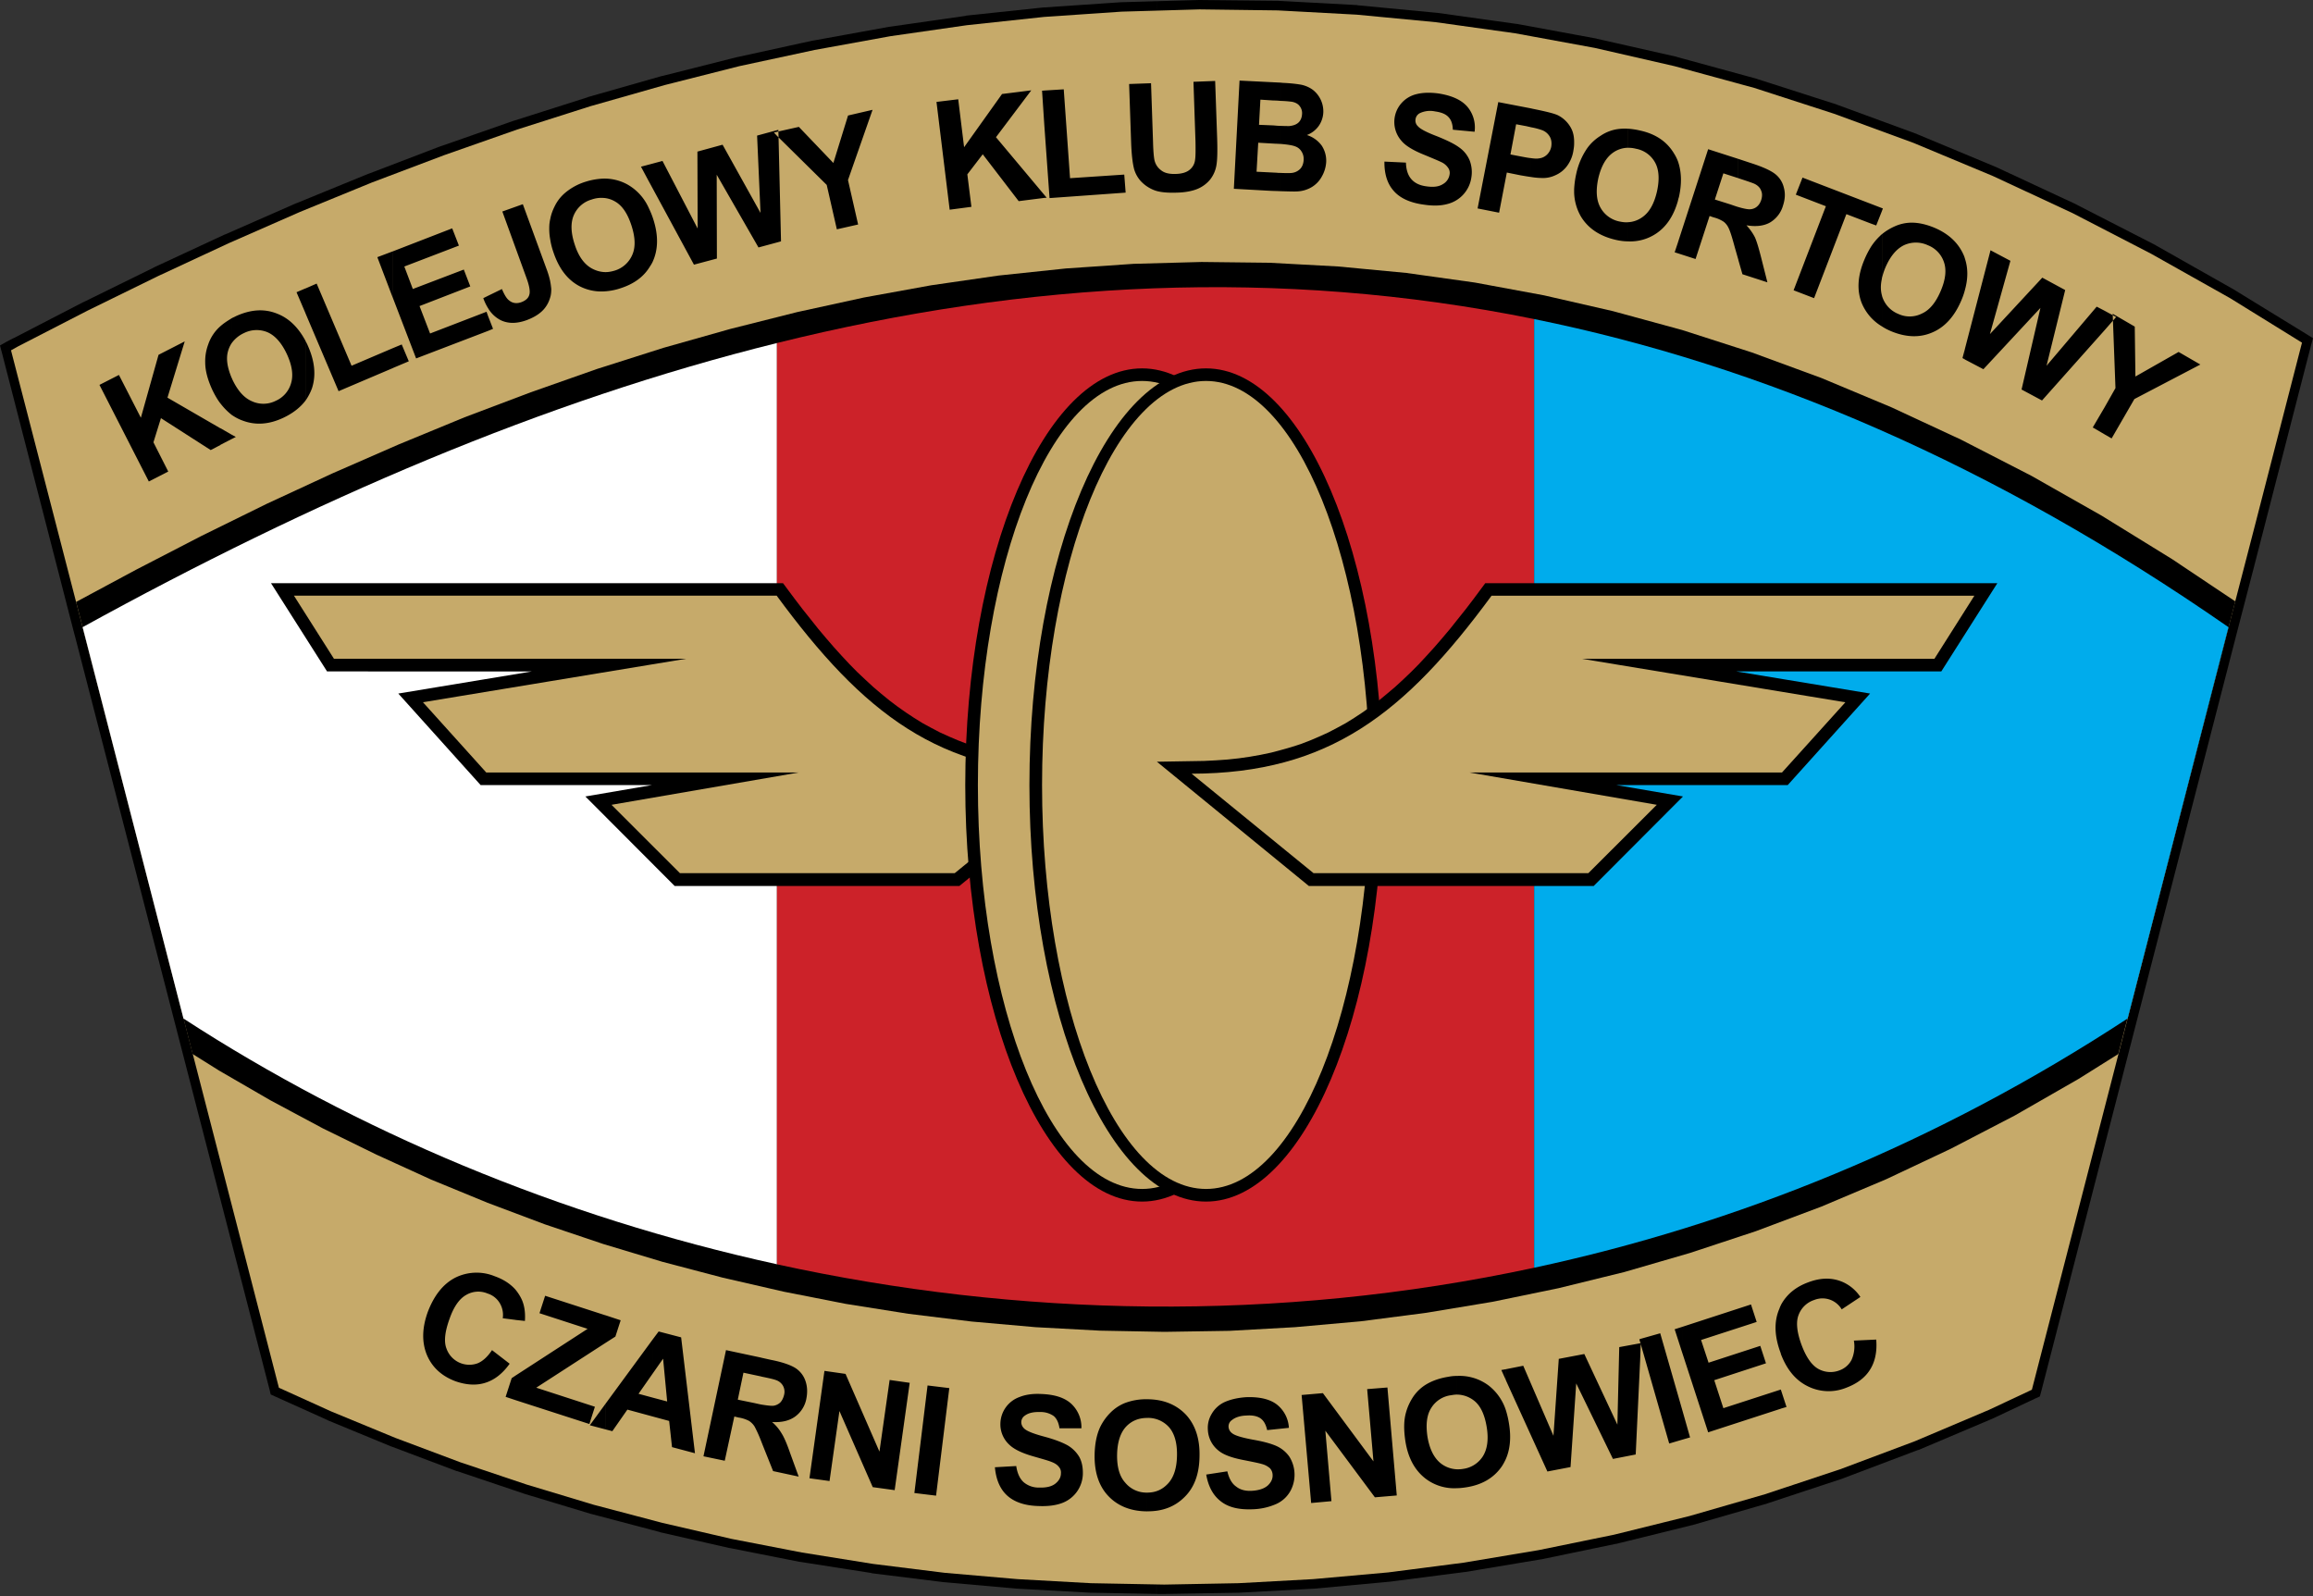
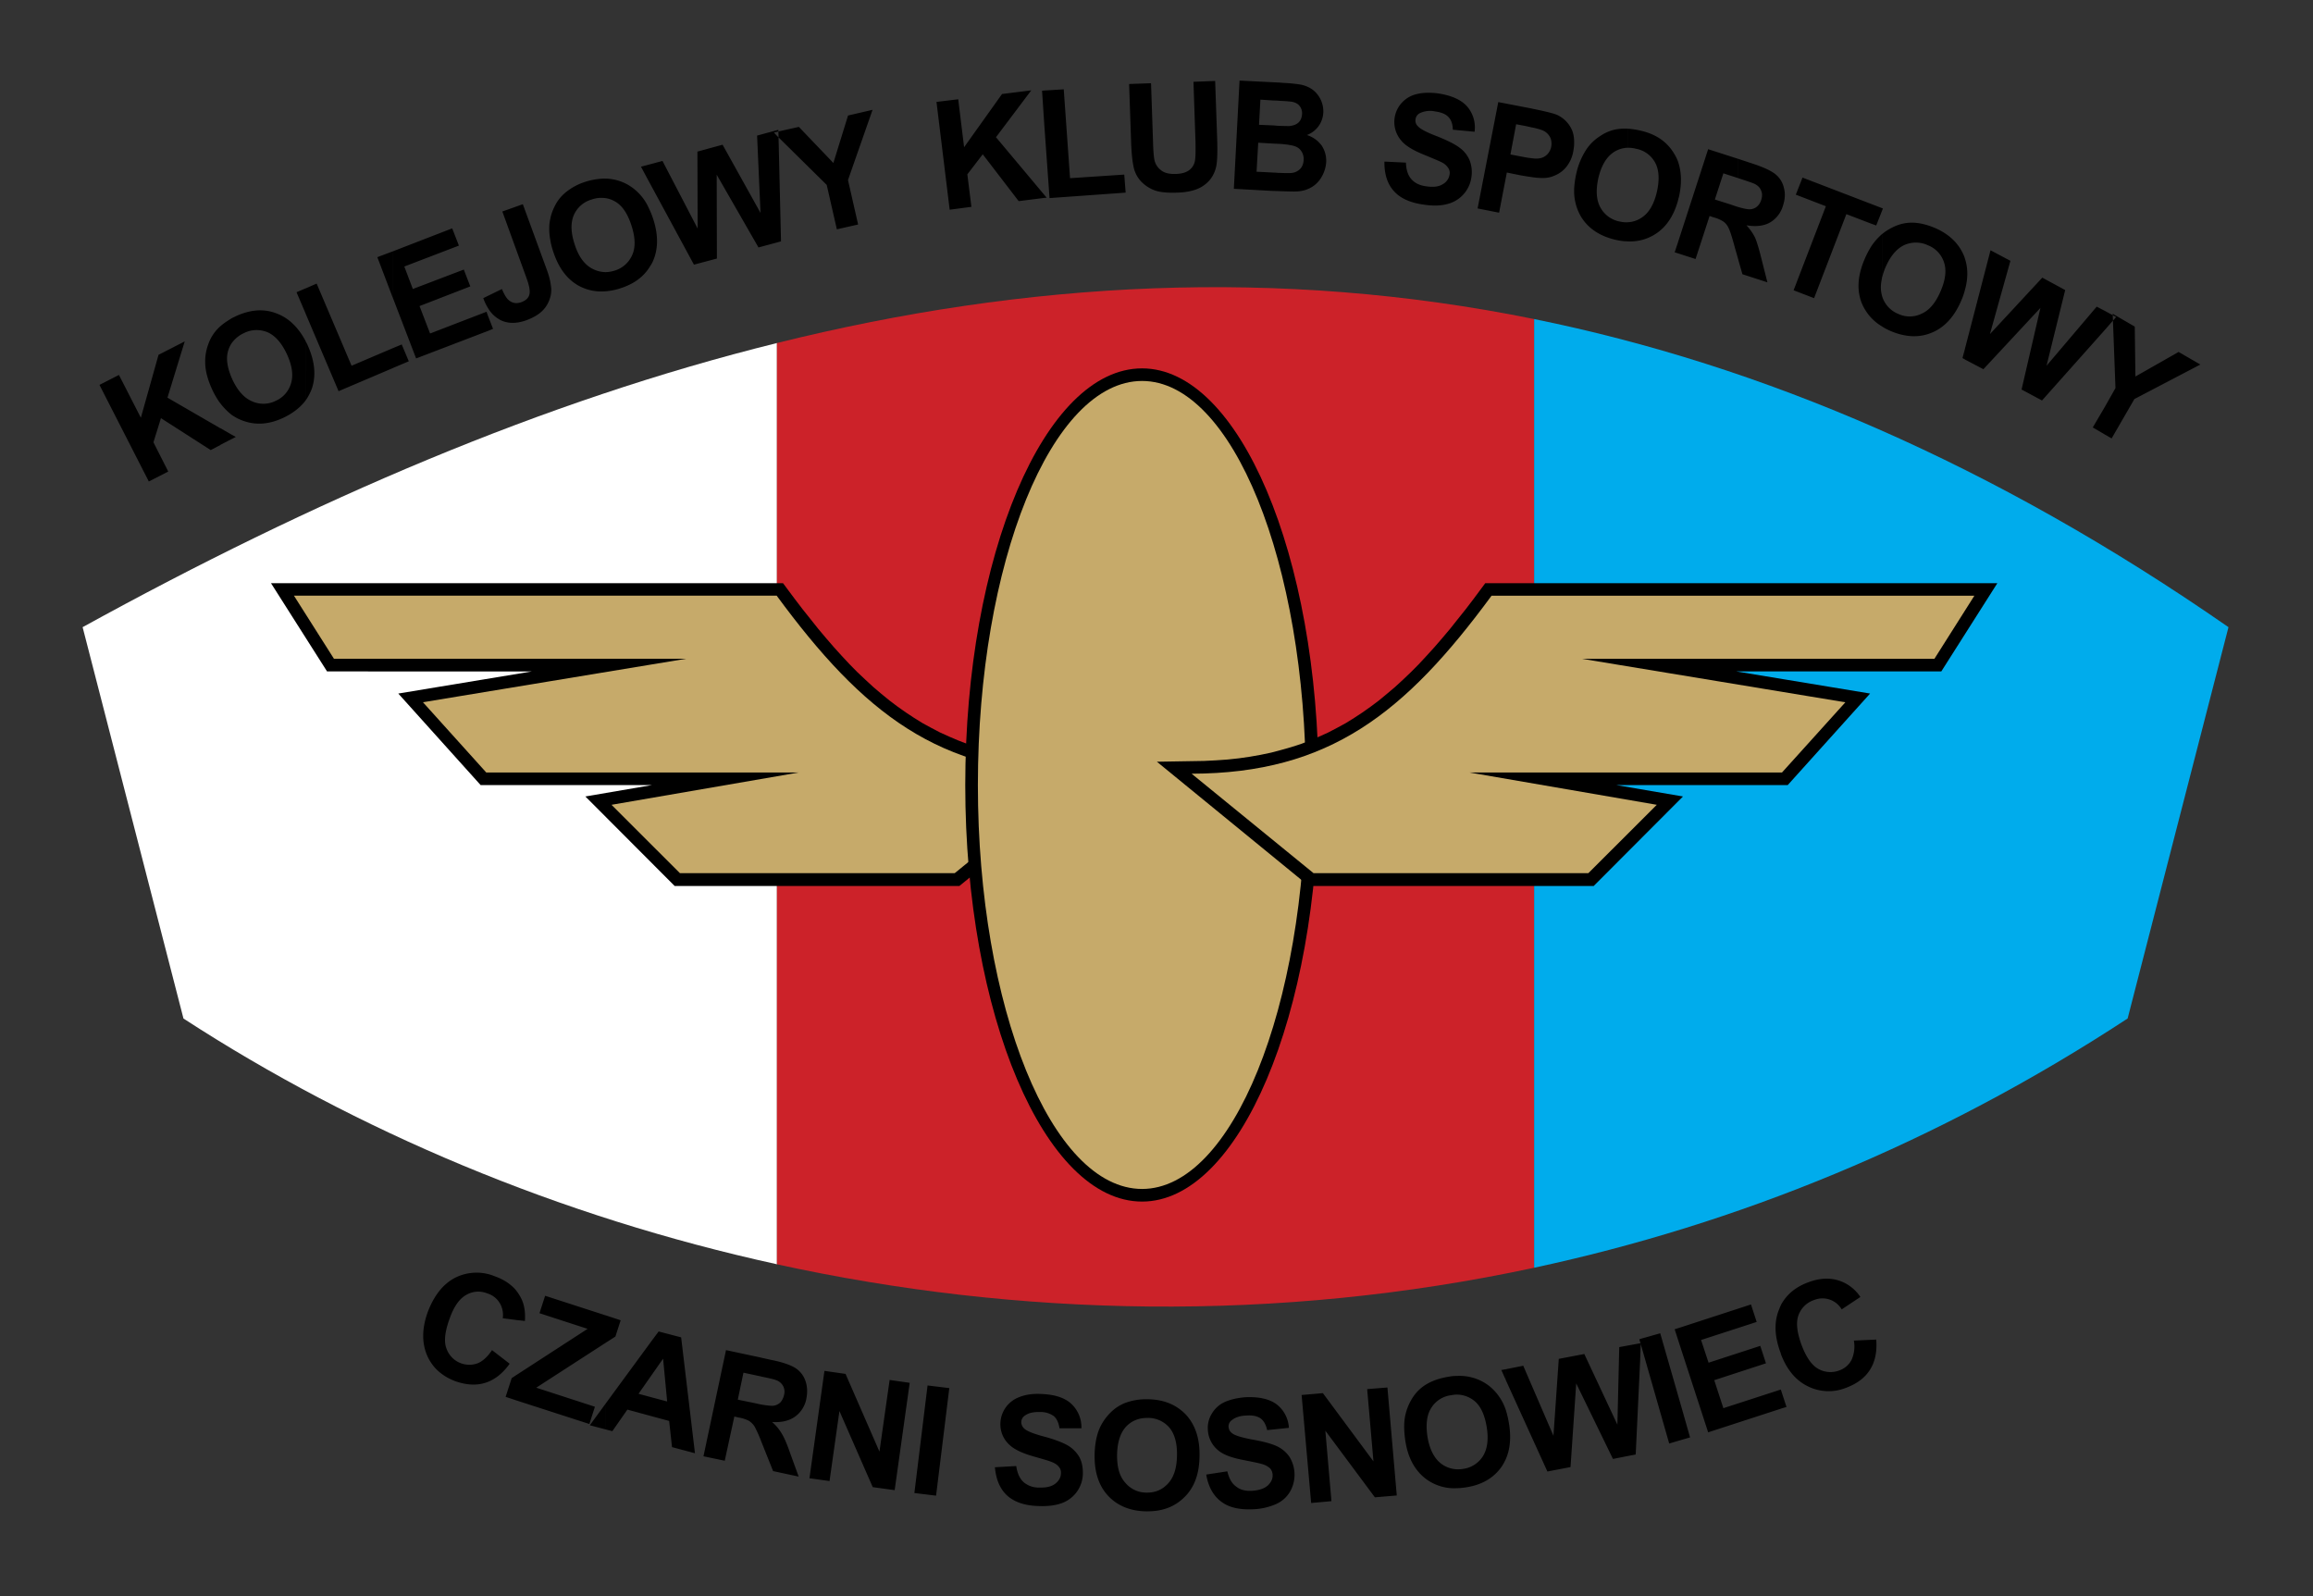
<svg xmlns="http://www.w3.org/2000/svg" width="500" height="345" fill="none">
  <rect width="100%" height="100%" fill="#333333" stroke="none" />
-   <path fill="#000" fill-rule="evenodd" d="m479.77 135.1 3.33-12.86 2.41-9.35 9.75-37.9-14.17-8.74-16.98-9.6-17.02-8.78-17.12-7.99-17.07-7.1-17.15-6.32-17.06-5.49-17.25-4.7-17.15-3.94-17.03-3.12-17.15-2.37-16.93-1.66v.04l-17.02-.92-16.85-.22-9.3.27V.26l9.2-.26h.1l16.97.18h.05l17.07.92.08.04 17.12 1.63h.08l17.16 2.4h.08l17.2 3.17.09.04 17.24 3.9.1.05 17.19 4.7.09.04 17.24 5.53.09.05 17.2 6.31.08.05 17.16 7.15.08.04 17.16 7.99.04.04L466 53.01l.04.04 17.07 9.66.04.04 15.58 9.56 1.27.8-.4 1.44-10.13 39.35-2.41 9.35-3.34 12.85-42.51 164.84-.26.92-.88.4-9.22 4.34-.08.04-16.06 6.8h-.1l-16.13 6.1-.1.05-16.23 5.36-.08.04-16.28 4.7h-.05l-16.32 4.03h-.09l-16.27 3.38h-.09l-16.28 2.72h-.08l-16.29 2.1h-.04l-16.23 1.5h-.09l-16.15.87h-.04l-16.06.27h-1.7v-4.13l1.66.05 15.97-.26 16.15-.88 16.05-1.45 16.15-2.06v-.05l16.32-2.72v.04l16.15-3.33 16.23-4.04 16.23-4.65 16.2-5.4 16.05-6.05 15.97-6.71 8.34-3.9 42.29-163.93ZM250 4.34l-7.42.22-16.76 1.13-16.5 1.76-16.54 2.37-16.23 2.94-16.28 3.55-16.01 4.04-15.97 4.52-15.89 5.09v-.05l-15.66 5.49-15.58 5.92-15.53 6.36-15.3 6.72-15.28 7.1-15.18 7.46L4.83 76.7l-.05.05 14.4 55.9.65 2.45 42.16 163.43 10.44 4.7 13.73 5.7 13.96 5.22 14.25 4.83 14.57 4.34 14.7 3.9 14.92 3.43 15.18 2.93 15.22 2.42 15.45 1.93 15.7 1.4 15.75.84 14.13.26v4.12l-14.26-.26h-.08l-15.8-.88h-.09l-15.7-1.4H204l-15.53-1.93-.09-.05-15.35-2.4h-.1l-15.17-3h-.09l-15-3.42-.04-.04-14.79-3.9h-.04l-14.57-4.4-.09-.04-14.3-4.82h-.1l-14.08-5.31h-.04l-13.82-5.7-.05-.05-11.32-5.1-.92-.42-.21-.92-41.82-161.94-.65-2.46L.4 76.2 0 74.68l1.4-.8 1.5-.78h.04l15.1-7.81h.04l15.18-7.46.04-.04 15.31-7.11h.05l15.4-6.76h.04l15.54-6.36h.04l15.61-5.97h.05l15.8-5.52h.04l15.88-5.05.04-.04 16.02-4.56h.09l16.14-4.08h.05l16.28-3.56h.08l16.41-2.98h.05l16.54-2.37.09-.05 16.63-1.76h.08L242.32.48h.1L250 .26v4.09Z" clip-rule="evenodd" />
-   <path fill="#C6AA6A" fill-rule="evenodd" d="m481.74 135.58 3.33-12.82 2.42-9.34 10.13-39.35-15.53-9.61-17.07-9.6-17.07-8.83-17.15-7.98-17.16-7.16-17.2-6.31L379.2 19l-17.24-4.7-17.2-3.94-17.2-3.16L310.4 4.8l-17.1-1.63-17.07-.92-16.93-.22-16.86.49-16.75 1.14L209 5.45l-16.5 2.37-16.4 2.98-16.28 3.5-16.14 4.09-16.02 4.56L111.8 28l-15.75 5.53-15.66 5.92-15.54 6.36-15.4 6.76-15.26 7.1-15.23 7.46-15.1 7.77-1.48.83 15.48 59.85 42.43 164.4 11.32 5.13 13.82 5.7 14.04 5.27 14.35 4.82 14.56 4.39 14.79 3.9 15 3.47 15.19 2.94 15.35 2.46 15.53 1.93 15.7 1.36 15.85.88 15.88.3 16.06-.3 16.14-.88 16.2-1.45 16.27-2.1 16.28-2.72 16.32-3.34 16.32-4.04 16.28-4.7 16.23-5.39 16.15-6.06 16.06-6.8 9.25-4.34 42.52-164.83Z" clip-rule="evenodd" />
-   <path fill="#000" fill-rule="evenodd" d="m41.64 227.84 5.75 3.6 11.05 6.4 11.32 6.06 11.63 5.7 11.84 5.4 12.16 5 12.37 4.65 12.64 4.26 12.8 3.85 13.04 3.43 13.2 3.03 13.38 2.63 13.56 2.15 13.65 1.67 13.82 1.22 13.9.75 13.96.26 14.08-.22 14.13-.79 14.22-1.27 14.2-1.84 14.27-2.37 14.26-2.94 14.26-3.5 14.21-4.13 14.22-4.7 14.13-5.3 14.04-5.93 13.95-6.58 13.86-7.2 13.77-7.9 8.6-5.39L483.2 130l-13.65-9.13-15.22-9.39-15.23-8.64-15.18-7.8L408.77 88 393.7 81.7l-15.05-5.53-15.01-4.83-14.96-4.08-14.92-3.42-14.92-2.76L304.01 59l-14.79-1.4-14.78-.8-14.7-.17-14.66.4-14.65 1-14.61 1.54-14.53 2.1-14.52 2.64-14.47 3.16-14.44 3.64-14.44 4.08-14.34 4.56-14.35 5.05-14.3 5.4-14.26 5.88-14.26 6.23-14.21 6.58-14.17 6.97-14.18 7.33-12.9 6.93 25.19 97.71Z" clip-rule="evenodd" />
  <path fill="#fff" fill-rule="evenodd" d="m17.86 135.57 21.8 84.6c37.39 24.3 81.22 42.82 128.3 53.12V74.15c-50.5 12.5-100.44 34.09-150.1 61.42Z" clip-rule="evenodd" />
  <path fill="#CC2229" fill-rule="evenodd" d="M167.95 273.3c51.95 11.36 107.89 12.72 163.7.74V68.97c-55.37-11.23-109.82-8.2-163.7 5.18V273.3Z" clip-rule="evenodd" />
  <path fill="#00ACEC" fill-rule="evenodd" d="M331.64 274.04c43.53-9.34 86.92-26.76 128.29-53.88l21.8-84.59c-50.89-35.32-100.82-56.6-150.09-66.6v205.07Z" clip-rule="evenodd" />
  <path fill="#000" fill-rule="evenodd" d="m169.26 126.06 2.55 3.42 1.71 2.24 1.71 2.14 1.67 2.1 1.71 2.03 1.67 1.93 1.7 1.88 1.68 1.8 1.7 1.72 1.72 1.62 1.71 1.58 1.71 1.45 1.76 1.44 1.75 1.32 1.8 1.27 1.8 1.19 1.84 1.14 1.84 1 1.93 1.01 1.94.88 1.97.84 2.06.79 2.06.66 2.15.61 2.15.57 2.28.48 2.28.4 2.42.35 2.41.26 2.55.18 2.58.13 10.19.17-32.87 26.86h-61.55l-19.3-19.35 14.38-2.46H103.9l-17.8-19.79 28.9-4.78H70.7l-12.12-19.08h110.7Z" clip-rule="evenodd" />
  <path fill="#C6AA6A" fill-rule="evenodd" d="M167.9 128.77c18.65 25.36 35.06 38.4 64.85 38.48l-26.37 21.5h-59.4l-14.79-14.78 40.46-6.98h-67.53L91.43 151.8l56.9-9.4H72.19l-8.65-13.64h104.38Z" clip-rule="evenodd" />
  <path fill="#000" fill-rule="evenodd" d="M246.88 79.63c20.97 0 38.17 40.45 38.17 90.08 0 49.57-17.2 90.03-38.17 90.03-21.06 0-38.22-40.46-38.22-90.03 0-49.62 17.16-90.08 38.22-90.08Z" clip-rule="evenodd" />
  <path fill="#C6AA6A" fill-rule="evenodd" d="M246.88 82.35c19.49 0 35.41 39.27 35.41 87.36 0 48.04-15.92 87.3-35.4 87.3-19.57 0-35.5-39.26-35.5-87.3 0-48.1 15.93-87.36 35.5-87.36Z" clip-rule="evenodd" />
-   <path fill="#000" fill-rule="evenodd" d="M260.7 79.63c21.02 0 38.22 40.45 38.22 90.08 0 49.57-17.2 90.03-38.22 90.03-21.01 0-38.17-40.46-38.17-90.03 0-49.62 17.16-90.08 38.17-90.08Z" clip-rule="evenodd" />
-   <path fill="#C6AA6A" fill-rule="evenodd" d="M260.7 82.35c19.53 0 35.46 39.27 35.46 87.36 0 48.04-15.93 87.3-35.45 87.3-19.53 0-35.45-39.26-35.45-87.3 0-48.1 15.92-87.36 35.45-87.36Z" clip-rule="evenodd" />
  <path fill="#000" fill-rule="evenodd" d="m321.07 126.06-2.54 3.42-1.71 2.24-1.71 2.14-1.67 2.1-1.71 2.03-1.67 1.93-1.71 1.88-1.67 1.8-1.71 1.72-1.7 1.62-1.72 1.58-1.72 1.45-1.74 1.44-1.76 1.32-1.8 1.27-1.8 1.19-1.84 1.14-1.84 1-1.93 1.01-1.94.88-1.97.84-2.06.79-2.06.66-2.15.61-2.15.57-2.29.48-2.27.4-2.42.35-2.41.26-2.55.18-2.59.13-10.17.17 32.85 26.86h61.57l19.3-19.35-14.4-2.46h37.04l17.81-19.79-28.91-4.78h44.3l12.12-19.08h-110.7Z" clip-rule="evenodd" />
  <path fill="#C6AA6A" fill-rule="evenodd" d="M322.43 128.77c-18.65 25.36-35.06 38.4-64.84 38.48l26.36 21.5h59.4l14.8-14.78-40.46-6.98h67.52l13.7-15.18-56.92-9.4h76.17l8.64-13.64H322.43Z" clip-rule="evenodd" />
  <path fill="#000" fill-rule="evenodd" d="M454.94 93.9v-5.84l2.36-4.17-.6-16.06 4.77 2.77.14 10.79 9.34-5.31 4.7 2.72-14.26 7.46-4.92 8.51-1.53-.88Zm0-22.51 2.5-2.86-2.5-1.36v4.22Zm0-4.22v4.22l-13.52 15.18L437 84.2l4.08-17.64-12.33 13.25-4-2.1v-2.29l5.54-21.32 4.3 2.28-4.43 15.84 11.32-12.2 4.95 2.68-4.03 16.36 10.84-12.77 1.7.88Zm0 20.89v5.83l-2.55-1.49 2.55-4.34Zm-30.2-25.32c.71-2.5.71-4.78 0-6.89v6.9Zm0-6.89v6.9c-.19.73-.44 1.44-.74 2.14-1.48 3.51-3.6 5.84-6.31 6.98-2.72 1.18-5.7 1.05-8.87-.26-.7-.3-1.38-.64-2.01-1.06v-6.7c.04.08.04.21.08.3a6.02 6.02 0 0 0 3.51 3.73 5.81 5.81 0 0 0 5.05-.1c1.67-.74 3.02-2.4 4.08-4.9 1.05-2.46 1.27-4.53.7-6.2a5.95 5.95 0 0 0-3.51-3.68 6.14 6.14 0 0 0-5.13 0c-1.63.79-2.99 2.41-4.04 4.87-.32.77-.57 1.56-.75 2.37v-9.6c.84-.7 1.8-1.28 2.8-1.72a9.07 9.07 0 0 1 3.61-.79c1.62 0 3.29.4 5.05 1.14 3.15 1.36 5.26 3.43 6.36 6.19l.13.4Zm0 19.57v2.28l-.51-.3.52-1.98Zm-17.93-29.79v-.65l.21.08-.21.57Zm0-.65v.65l-1.23 3.11-1.19-.43v-4.26l2.42.93Zm0 5.65v9.61c-.3 1.32-.3 2.5 0 3.6v6.71c-.9-.53-1.71-1.2-2.42-1.97V53.44c.62-.97 1.28-1.75 1.98-2.41.13-.13.26-.27.44-.4Zm-2.42-6.58v4.26l-5.26-2.02-6.98 18.16-4.43-1.7 6.98-18.17-6.5-2.5 1.45-3.69 14.74 5.66Zm0 9.4c-.48.78-.96 1.7-1.36 2.67-1.45 3.42-1.67 6.53-.62 9.3a10.64 10.64 0 0 0 1.98 3.16V53.44Zm-28.6 2.76V44.76c1.18.35 1.97.48 2.37.48.61 0 1.14-.18 1.58-.53.44-.35.78-.83 1-1.54.22-.74.22-1.4-.04-1.97-.22-.61-.7-1.1-1.4-1.45-.35-.17-1.4-.53-3.25-1.14l-.27-.09v-4.17l2.94.97c2.42.79 4.04 1.54 5 2.28a5.25 5.25 0 0 1 1.9 2.99c.34 1.23.25 2.5-.18 3.82a6.22 6.22 0 0 1-2.81 3.68c-1.32.75-3.03.96-5.1.61.8.88 1.41 1.76 1.85 2.64.4.92.83 2.37 1.36 4.47l1.32 5.22-5.4-1.75-.88-3.07Zm0-21.86v4.17l-3.25-1.05-1.84 5.66 3.34 1.05c.65.22 1.27.45 1.75.58V56.2l-.8-2.8c-.56-2.1-1-3.47-1.31-4.09-.24-.53-.6-1-1.05-1.36a7 7 0 0 0-2.2-.96l-.87-.3-3.03 9.3-3.82-1.23v-2.33l6.54-20.18 6.53 2.1Zm-13.08 9.09c.05-.27.13-.57.22-.83.66-2.95.57-5.53-.22-7.77v8.6Zm0-8.6v8.6c-.92 3.24-2.5 5.61-4.78 7.1a10.02 10.02 0 0 1-6.06 1.63v-4.13a5.76 5.76 0 0 0 3.16-1.1c1.5-1.04 2.55-2.89 3.16-5.56.57-2.6.44-4.7-.4-6.23a5.89 5.89 0 0 0-4.12-2.99 6.5 6.5 0 0 0-1.8-.21v-4.13c.83.05 1.76.18 2.68.4 3.38.74 5.79 2.4 7.32 4.95.36.57.62 1.1.84 1.67Zm0 17.6v2.32l-.7-.22.7-2.1Zm-10.83-24.62v4.12a5.8 5.8 0 0 0-3.25 1.1c-1.45 1.05-2.5 2.85-3.12 5.48-.56 2.6-.44 4.7.44 6.32a6.06 6.06 0 0 0 4.08 3.03c.66.13 1.24.22 1.84.17v4.13c-.88 0-1.8-.13-2.71-.35-3.38-.8-5.84-2.46-7.38-4.96a10.96 10.96 0 0 1-1.5-5.22v-.75c.06-1.05.19-2.15.45-3.29a15.5 15.5 0 0 1 2.41-5.61 10.2 10.2 0 0 1 2.86-2.64 8.9 8.9 0 0 1 3.42-1.4c.79-.13 1.58-.18 2.46-.13Zm-11.6 2.67v.53c0 .53-.07 1.01-.16 1.54a7.38 7.38 0 0 1-1.45 3.42 6.15 6.15 0 0 1-2.42 1.89c-.8.38-1.69.6-2.59.61-.74 0-1.62-.04-2.71-.22v-4.08c.83.13 1.44.13 1.83.04.66-.08 1.24-.4 1.67-.83.45-.45.76-1.04.88-1.67.13-.83.05-1.58-.35-2.24a3.22 3.22 0 0 0-1.67-1.36c-.77-.27-1.56-.47-2.36-.61v-4.08l.4.09c2.8.57 4.6 1 5.43 1.4a6.6 6.6 0 0 1 2.9 2.9c.4.79.57 1.66.6 2.67Zm-9.33-7.06v4.08c-.31-.09-.62-.13-.92-.22l-2.29-.43-1.23 6.53 2.5.48c.75.14 1.41.27 1.94.31v4.08c-.66-.08-1.4-.22-2.2-.35l-3.02-.61-1.67 8.68-4.65-.92 4.47-22.99 7.07 1.36Zm-54.14 17.9v-3.95c1.27.05 2.06.05 2.45 0a3 3 0 0 0 1.76-.83c.48-.48.74-1.14.79-1.97.04-.63-.1-1.26-.44-1.8a2.58 2.58 0 0 0-1.4-1.14c-.53-.22-1.59-.4-3.16-.53v-3.9c.96.04 1.58.04 1.89.04.83-.09 1.48-.3 1.97-.74.48-.44.74-1.06.79-1.8a2.45 2.45 0 0 0-.53-1.8c-.35-.48-.97-.8-1.72-.92-.8-.1-1.6-.16-2.4-.18v-3.95l.48.05c1.84.08 3.24.26 4.12.43.92.22 1.71.58 2.41 1.1a5.91 5.91 0 0 1 2.24 4.83 5.55 5.55 0 0 1-1.01 2.98 5.54 5.54 0 0 1-2.54 1.94 6.3 6.3 0 0 1 3.2 2.28 5.95 5.95 0 0 1 .97 3.6 7.2 7.2 0 0 1-.93 3.07 6.01 6.01 0 0 1-2.15 2.28 6.7 6.7 0 0 1-3.24.96c-.57.04-1.75 0-3.55-.05Zm22.46-6.4 4.65.22c.05 1.58.44 2.76 1.19 3.6.74.83 1.8 1.35 3.24 1.53 1.5.22 2.68.09 3.56-.48a2.86 2.86 0 0 0 1.44-2.06 1.88 1.88 0 0 0-.3-1.45 3.57 3.57 0 0 0-1.54-1.27c-.52-.26-1.7-.75-3.6-1.54-2.4-.96-4.08-1.97-4.95-3.03a6.14 6.14 0 0 1 0-8.16 6.29 6.29 0 0 1 3.2-1.93c1.36-.35 2.9-.4 4.7-.17 2.9.44 5 1.36 6.31 2.85a6.93 6.93 0 0 1 1.59 5.44l-4.7-.44c-.04-1.23-.35-2.15-.97-2.76-.57-.62-1.53-1.01-2.85-1.19a5.2 5.2 0 0 0-3.29.36 1.73 1.73 0 0 0-.96 1.36 1.67 1.67 0 0 0 .53 1.49c.48.57 1.88 1.31 4.08 2.14 2.19.88 3.81 1.67 4.82 2.42 1.01.7 1.75 1.62 2.24 2.72a7.1 7.1 0 0 1 .4 3.81 6.92 6.92 0 0 1-5.14 5.7c-1.44.4-3.15.45-5.17.14-2.94-.4-5.1-1.4-6.45-2.94-1.42-1.58-2.07-3.73-2.03-6.36Zm-22.46-17.07v3.95c-.54-.06-1.08-.08-1.62-.09l-2.73-.18-.3 5.44 3.12.13c.56.05 1.1.1 1.53.1v3.9c-.3 0-.65-.04-1.01-.04l-3.81-.22-.36 6.27 4.4.22c.25.04.52.04.78.04v3.95c-.61-.04-1.36-.04-2.15-.08l-7.94-.44 1.23-23.39 8.86.44Zm-51.07 24.92v-.66l.52.62-.52.04Zm0-15.84 1.14 15.88 16.45-1.18-.3-3.9-11.72.78-1.36-19.21-4.21.26v7.37Zm18.34-8.78 4.74-.17.43 12.68c.05 2.02.18 3.33.31 3.95.22.92.7 1.66 1.5 2.24.73.57 1.79.79 3.15.74 1.31-.04 2.32-.35 2.98-.92a3.18 3.18 0 0 0 1.14-2.06c.13-.8.13-2.1.1-4l-.44-12.94 4.69-.18.43 12.33c.09 2.81.05 4.79-.17 5.97a6.86 6.86 0 0 1-1.32 2.98 7.05 7.05 0 0 1-2.68 2.02c-1.13.48-2.63.79-4.47.84-2.24.08-3.95-.1-5.09-.58a7.83 7.83 0 0 1-2.8-1.93 6.68 6.68 0 0 1-1.41-2.54c-.35-1.32-.57-3.3-.66-5.92l-.43-12.5Zm-18.34 1.4v7.38l-.48-7.33.48-.04Zm0 22.56L215.3 29.66l7.63-10.13-6.32.79-8.2 11.5-1.27-10.36-4.7.57 2.85 23.3 4.7-.62-.88-7.02 3.33-4.34 7.77 10.13 5.53-.7v-.66Zm-57.7 10.27V29.44l10.67 10.53 2.19 9.6 4.6-1.04-2.19-9.61 5.31-15.18-5.3 1.23-3.17 10.26-7.46-7.8-4.65 1.04v-.35l.22-.04.57 24.09-.79.22Zm0-24.27v.35l-.74.18.74.8v22.94l-4.08 1.1-9.03-15.72.04 18.12-4.96 1.32-9.74-17.99v-3.64l2.94-.79 7.6 14.61-.05-16.63 5.44-1.49 8.2 14.74-.74-16.71 4.38-1.19Zm-27.77 29.84c.26-.4.53-.8.75-1.23 1.27-2.67 1.36-5.79.17-9.43-.25-.78-.56-1.54-.92-2.28v12.94Zm0-22.38v3.65l-1.71-3.2 1.71-.45Zm0 9.44a10.96 10.96 0 0 0-4.78-5.22 10.3 10.3 0 0 0-5.14-1.19v4.17c.93.04 1.8.3 2.63.79 1.54.88 2.68 2.59 3.52 5.17.83 2.55.92 4.7.17 6.37a6.03 6.03 0 0 1-3.77 3.38c-.88.26-1.71.4-2.55.3V63c1.3-.05 2.59-.28 3.82-.7 2.72-.88 4.78-2.32 6.1-4.34V45.02Zm-9.92-6.4v4.16a6.24 6.24 0 0 0-2.45.35 5.97 5.97 0 0 0-3.86 3.38c-.7 1.62-.66 3.73.17 6.27.8 2.55 2.02 4.26 3.6 5.18.84.48 1.67.74 2.54.83V63a10.2 10.2 0 0 1-5.08-1.14c-2.64-1.4-4.48-3.86-5.66-7.41-.3-.86-.52-1.74-.66-2.63v-4.48c.17-.92.48-1.8.92-2.68a8.88 8.88 0 0 1 2.24-2.93 12.68 12.68 0 0 1 4.52-2.46c1.2-.38 2.46-.6 3.72-.66Zm-11.4 25.66c.17-.57.22-1.19.22-1.84-.05-.44-.1-.97-.22-1.58v3.42Zm0-16.94v4.48c-.21-1.13-.27-2.28-.18-3.43.05-.35.09-.7.18-1.05Zm0 13.52c-.2-.96-.49-1.9-.84-2.81l-5.09-13.91-4.43 1.58 5.18 14.26c.65 1.75.88 3.02.65 3.73-.17.7-.78 1.27-1.75 1.62-1 .35-1.89.22-2.63-.4-.53-.39-1.01-1.22-1.54-2.45l-2.98 1.45v2.71a6.69 6.69 0 0 0 2.67 2.55c1.63.8 3.51.8 5.7 0 1.85-.7 3.2-1.62 4.04-2.8.48-.66.8-1.37 1.01-2.11v-3.42Zm-13.43 10.66v-3.16l1.06 2.72-1.06.44Zm0-7.6v2.72c-.43-.69-.78-1.42-1.05-2.19l1.05-.52Zm0 4.44-.35-.97-12.2 4.7-2.28-5.93 10.97-4.25-1.4-3.64-11.02 4.2-1.84-4.86 11.8-4.52-1.45-3.73-12.8 4.96v10.13l5 13.03 15.57-5.96v-3.16ZM84.94 79.55v-4.3l1.9-.79 1.53 3.64-3.43 1.45Zm0-25.23v10.13l-3.37-8.86 3.37-1.27Zm0 20.93L76 79.06 68.45 61.3l-2.42 1.06v5.35l7.16 16.85 11.75-5v-4.3ZM66.04 86.6V73.67c.13.3.3.57.43.88 1.58 3.46 1.89 6.58.97 9.38-.35.97-.83 1.85-1.4 2.68Zm-16.02 7.33.96.52-.96.49v-1.01Zm16.01-31.6v5.36l-1.93-4.52 1.93-.83Zm0 11.33c-1.58-2.94-3.64-4.92-6.18-5.88-2.77-1.1-5.7-.88-8.87.57-.3.17-.65.3-.96.48v5.44A6.67 6.67 0 0 1 52.74 72a6.1 6.1 0 0 1 5.09-.18c1.62.7 3.03 2.28 4.17 4.7 1.14 2.45 1.45 4.56.92 6.32a5.9 5.9 0 0 1-3.33 3.81 5.92 5.92 0 0 1-5.1.1c-1.7-.71-3.11-2.29-4.25-4.7a4.67 4.67 0 0 0-.22-.49v8.08c.75.52 1.54.96 2.41 1.27 2.77 1.05 5.7.88 8.86-.62 2.02-.96 3.6-2.19 4.74-3.68V73.67Zm-18.38 18.9 2.37 1.37v1l-2.37 1.23v-3.6Zm2.37-23.73v5.44c-.3.48-.53.97-.7 1.54-.49 1.62-.22 3.5.7 5.74v8.08c-.89-.7-1.68-1.52-2.37-2.42V70.51c.7-.62 1.5-1.14 2.37-1.67Zm-17.86 35.23L21.5 83.2l4.21-2.15 4.74 9.25 3.82-13.6 5.66-2.9-3.73 12.16 11.45 6.63v3.6l-2.1 1.1-10.76-6.9-1.62 5.22 3.2 6.32-4.2 2.15Zm15.5-33.56a9.16 9.16 0 0 0-2.68 4.04 10.29 10.29 0 0 0-.62 3.81c0 1.76.53 3.73 1.54 5.93.53 1.1 1.1 2.1 1.75 2.94V70.5ZM385 304.49v-3.99l1.19 3.64-1.19.35Zm0-11.72c1.27 3.3 3.16 5.58 5.7 6.85a10.1 10.1 0 0 0 8.3.4c2.37-.88 4.12-2.16 5.22-3.91 1.1-1.71 1.58-3.9 1.36-6.54l-4.83.22a7.07 7.07 0 0 1-.52 4.21 4.76 4.76 0 0 1-2.63 2.24 5.38 5.38 0 0 1-4.57-.35c-1.45-.83-2.68-2.63-3.69-5.44-.91-2.59-1.14-4.7-.53-6.23a5.37 5.37 0 0 1 3.34-3.2 4.82 4.82 0 0 1 5.97 2.02l4.04-2.68a8.96 8.96 0 0 0-3.74-3.2c-2.28-1.01-4.73-1.01-7.45 0-2.77 1-4.74 2.63-5.97 4.9v10.71Zm0-10.7v10.7c-.04-.08-.04-.21-.08-.3-1.37-3.64-1.46-6.84-.27-9.57.09-.26.22-.57.35-.83Zm0 18.43-.04-.13-12.42 4.03-1.97-6.05 11.18-3.65-1.23-3.77-11.18 3.64-1.62-4.91 12.02-3.9-1.23-3.78-14.83 4.83v5.7l5.57 17.11L385 304.5v-3.99Zm-21.32 10.7v-6.32l1.66 5.84-1.66.48Zm0-24.4v5.72l-1.67-5.18 1.67-.53Zm0 18.08-4.79-16.67-4.34 1.23v.66l6.28 21.94 2.85-.84v-6.32Zm-9.13-10.83v-3.69l.13-.04-.13 3.73Zm0-4.61v.66l-.17-.57.17-.09Zm0 .93v3.68l-.96 20.36-4.92.96-7.94-16.32-1.23 18.08-5 .96-9-19.78v-2.33l3.78-.75 6.53 15.14 1.15-16.63 5.52-1.05 7.15 15.27.4-16.76 4.52-.83Zm-29.04 25.04c.92-2.1 1.18-4.65.7-7.59a19.86 19.86 0 0 0-.7-3.03v10.62Zm0-19.44v2.33l-.97-2.15.97-.17Zm0 8.82a11.07 11.07 0 0 0-3.73-5.3 10.47 10.47 0 0 0-6.8-2.06v4.03a6.1 6.1 0 0 1 3.73 1.36c1.36 1.1 2.23 2.99 2.67 5.66.44 2.68.13 4.78-.83 6.32a6 6 0 0 1-4.26 2.72c-.48.09-.87.09-1.31.09v4.08c.6 0 1.26-.08 1.93-.18 3.42-.52 5.96-2.01 7.67-4.43.36-.52.66-1.1.93-1.67V304.8Zm-10.53-7.36v4.03c-.4 0-.79.05-1.23.13a5.9 5.9 0 0 0-4.34 2.73c-.97 1.48-1.23 3.55-.84 6.22.44 2.64 1.37 4.52 2.77 5.7a6.05 6.05 0 0 0 3.64 1.37v4.08a10.2 10.2 0 0 1-6.76-2.02c-2.37-1.8-3.86-4.52-4.43-8.2-.35-2.37-.35-4.4.13-6.1.34-1.26.9-2.44 1.62-3.51a9.1 9.1 0 0 1 2.68-2.55c1.36-.83 2.98-1.4 4.87-1.7a9.22 9.22 0 0 1 1.89-.18Zm-67 29.26v-4.04c1.84 0 3.3-.65 4.52-1.97 1.23-1.32 1.89-3.33 1.93-6.06.05-2.67-.53-4.7-1.67-6.05a6.08 6.08 0 0 0-4.6-2.07h-.18v-4.03h.18c3.42.05 6.14 1.18 8.2 3.33 2.02 2.2 3.03 5.18 2.94 9-.04 3.82-1.14 6.76-3.25 8.82-2.06 2.06-4.74 3.11-8.07 3.07Zm12.77-7.94 4.56-.7c.36 1.53.97 2.63 1.89 3.28.88.71 2.02 1.02 3.47.93 1.53-.1 2.63-.49 3.38-1.14.74-.7 1.1-1.45 1.05-2.33a2.22 2.22 0 0 0-.57-1.4 4.2 4.2 0 0 0-1.75-.92c-.58-.18-1.85-.44-3.82-.83-2.6-.49-4.4-1.14-5.49-2.02a6.08 6.08 0 0 1-2.37-4.6 5.8 5.8 0 0 1 .83-3.39 6.23 6.23 0 0 1 2.77-2.54c1.27-.57 2.76-.92 4.56-1.06 2.94-.13 5.23.4 6.76 1.58a6.89 6.89 0 0 1 2.6 5.04l-4.7.49c-.27-1.23-.75-2.06-1.45-2.55-.7-.48-1.72-.7-3.03-.6-1.36.04-2.41.39-3.16 1a1.64 1.64 0 0 0-.7 1.5 1.85 1.85 0 0 0 .8 1.35c.6.48 2.1.92 4.42 1.36 2.33.4 4.04.88 5.18 1.4a6.84 6.84 0 0 1 2.72 2.25 7.36 7.36 0 0 1 .22 7.5 6.6 6.6 0 0 1-3.03 2.76 13.6 13.6 0 0 1-5.04 1.14c-2.99.13-5.27-.4-6.93-1.7-1.68-1.28-2.73-3.22-3.17-5.8Zm22.68 6.14-2.06-23.34 4.6-.4 10.93 14.75-1.36-15.62 4.38-.35 2.02 23.34-4.73.4-10.71-14.4 1.32 15.23-4.39.4Zm-35.45-22.42v4.04c-1.89 0-3.42.66-4.6 1.93-1.2 1.32-1.85 3.34-1.9 6.01-.04 2.67.53 4.7 1.76 6.05a5.92 5.92 0 0 0 4.6 2.15h.14v4.05h-.18c-3.46-.05-6.23-1.2-8.24-3.34-2.02-2.15-2.99-5.1-2.94-8.82.04-2.42.44-4.39 1.18-6.01a11.48 11.48 0 0 1 2.24-3.16 9.29 9.29 0 0 1 3.07-2.06 12.8 12.8 0 0 1 4.87-.84Zm-83.45 9.04v-7.9c1.32.22 2.2.31 2.63.27a2.77 2.77 0 0 0 1.5-.7c.39-.4.65-.93.83-1.63.18-.66.1-1.37-.22-1.97a2.74 2.74 0 0 0-1.58-1.27c-.35-.14-1.4-.4-3.16-.75v-4.08l2.15.48c2.46.48 4.17 1.1 5.18 1.71a5.36 5.36 0 0 1 2.23 2.77c.44 1.23.49 2.5.23 3.86a6.17 6.17 0 0 1-2.42 3.9c-1.27.92-2.94 1.32-5 1.19a9.6 9.6 0 0 1 2.06 2.46c.53.82 1.14 2.23 1.84 4.25l1.85 5.09-5.53-1.19-2.28-5.7c-.09-.26-.22-.53-.3-.79Zm10.45 8.03 3.24-23.2 4.56.65 7.33 16.8 2.2-15.49 4.34.62-3.25 23.2-4.74-.65-7.2-16.45-2.14 15.13-4.34-.6Zm22.68 3.2 2.85-23.25 4.7.57-2.86 23.25-4.7-.57Zm17.41-5.57 4.61-.26c.22 1.53.75 2.71 1.58 3.47a5 5 0 0 0 3.38 1.18c1.54.05 2.68-.22 3.47-.83.79-.62 1.23-1.37 1.23-2.24a1.83 1.83 0 0 0-.44-1.4c-.3-.4-.83-.8-1.67-1.1-.52-.23-1.8-.58-3.73-1.14-2.5-.7-4.25-1.54-5.26-2.5a6 6 0 0 1-1.98-4.79 6.23 6.23 0 0 1 4.12-5.57c1.32-.53 2.86-.75 4.66-.66 2.94.1 5.13.8 6.58 2.16a6.95 6.95 0 0 1 2.15 5.26h-4.74c-.18-1.19-.57-2.06-1.23-2.64a4.91 4.91 0 0 0-2.94-.88c-1.4-.04-2.5.18-3.29.76a1.72 1.72 0 0 0-.8 1.4c0 .57.23 1.05.67 1.45.57.53 2.01 1.1 4.3 1.71 2.28.61 3.94 1.27 5.04 1.88a7.1 7.1 0 0 1 2.5 2.46c.57 1.01.84 2.28.8 3.78a6.89 6.89 0 0 1-4.48 6.23c-1.41.53-3.12.74-5.14.65-2.98-.08-5.22-.88-6.76-2.28-1.53-1.4-2.4-3.47-2.63-6.1Zm-50.54-23.7v4.09c-.04-.05-.13-.05-.17-.05l-3.65-.78-1.22 5.83 3.42.7c.61.13 1.14.26 1.62.35v7.9a27.53 27.53 0 0 0-1.4-3.12c-.3-.49-.7-.9-1.19-1.23a7.22 7.22 0 0 0-2.28-.74l-.92-.22-2.07 9.56-4.6-.96 4.87-22.95 7.6 1.62ZM141.1 306.2v-4.08l3.12.83-.88-9.25-2.24 3.2v-7.37l1.28-1.71 4.86 1.27 2.99 25.05-4.96-1.32-.62-5.66-3.55-.96Zm0-16.67v7.37l-3.07 4.39 3.07.83v4.08l-5.48-1.49-3.25 4.66-1.54-.4v-5.44l10.27-14Zm-10.26.79 2.19-1.4 1.14-3.52-3.33-1.1v6.02Zm-19.44-11.58a9.9 9.9 0 0 1 1.27 1.93c.66 1.31.93 2.94.8 4.87l-2.07-.22v-6.58Zm19.44 5.57-13-4.21-1.22 3.77 10.4 3.38-15.62 10.13v5.27l16.01 5.17 1.19-3.73-12.68-4.12 14.92-9.65v-6.01Zm0 19.21v5.45l-3.34-.88 3.34-4.57Zm-24.48-11.67 3.81 2.94c-1.53 2.15-3.29 3.51-5.26 4.12-1.93.62-4.13.49-6.5-.35-2.9-1.1-4.95-2.94-6.1-5.6-1.14-2.73-1.1-5.8.13-9.27 1.37-3.64 3.34-6.14 5.97-7.5a10.34 10.34 0 0 1 8.56-.3c1.84.65 3.33 1.62 4.43 2.85v6.57l-2.72-.35a4.95 4.95 0 0 0-.66-3.29 4.68 4.68 0 0 0-2.63-2.06 5.15 5.15 0 0 0-4.6.3c-1.45.8-2.68 2.5-3.6 5.14-1.01 2.77-1.28 4.96-.66 6.5a5.23 5.23 0 0 0 6.71 3.15c1.1-.44 2.15-1.4 3.12-2.85Zm5.04 5.53-.79.53-1.31 4.04 2.1.7v-5.27Z" clip-rule="evenodd" />
</svg>